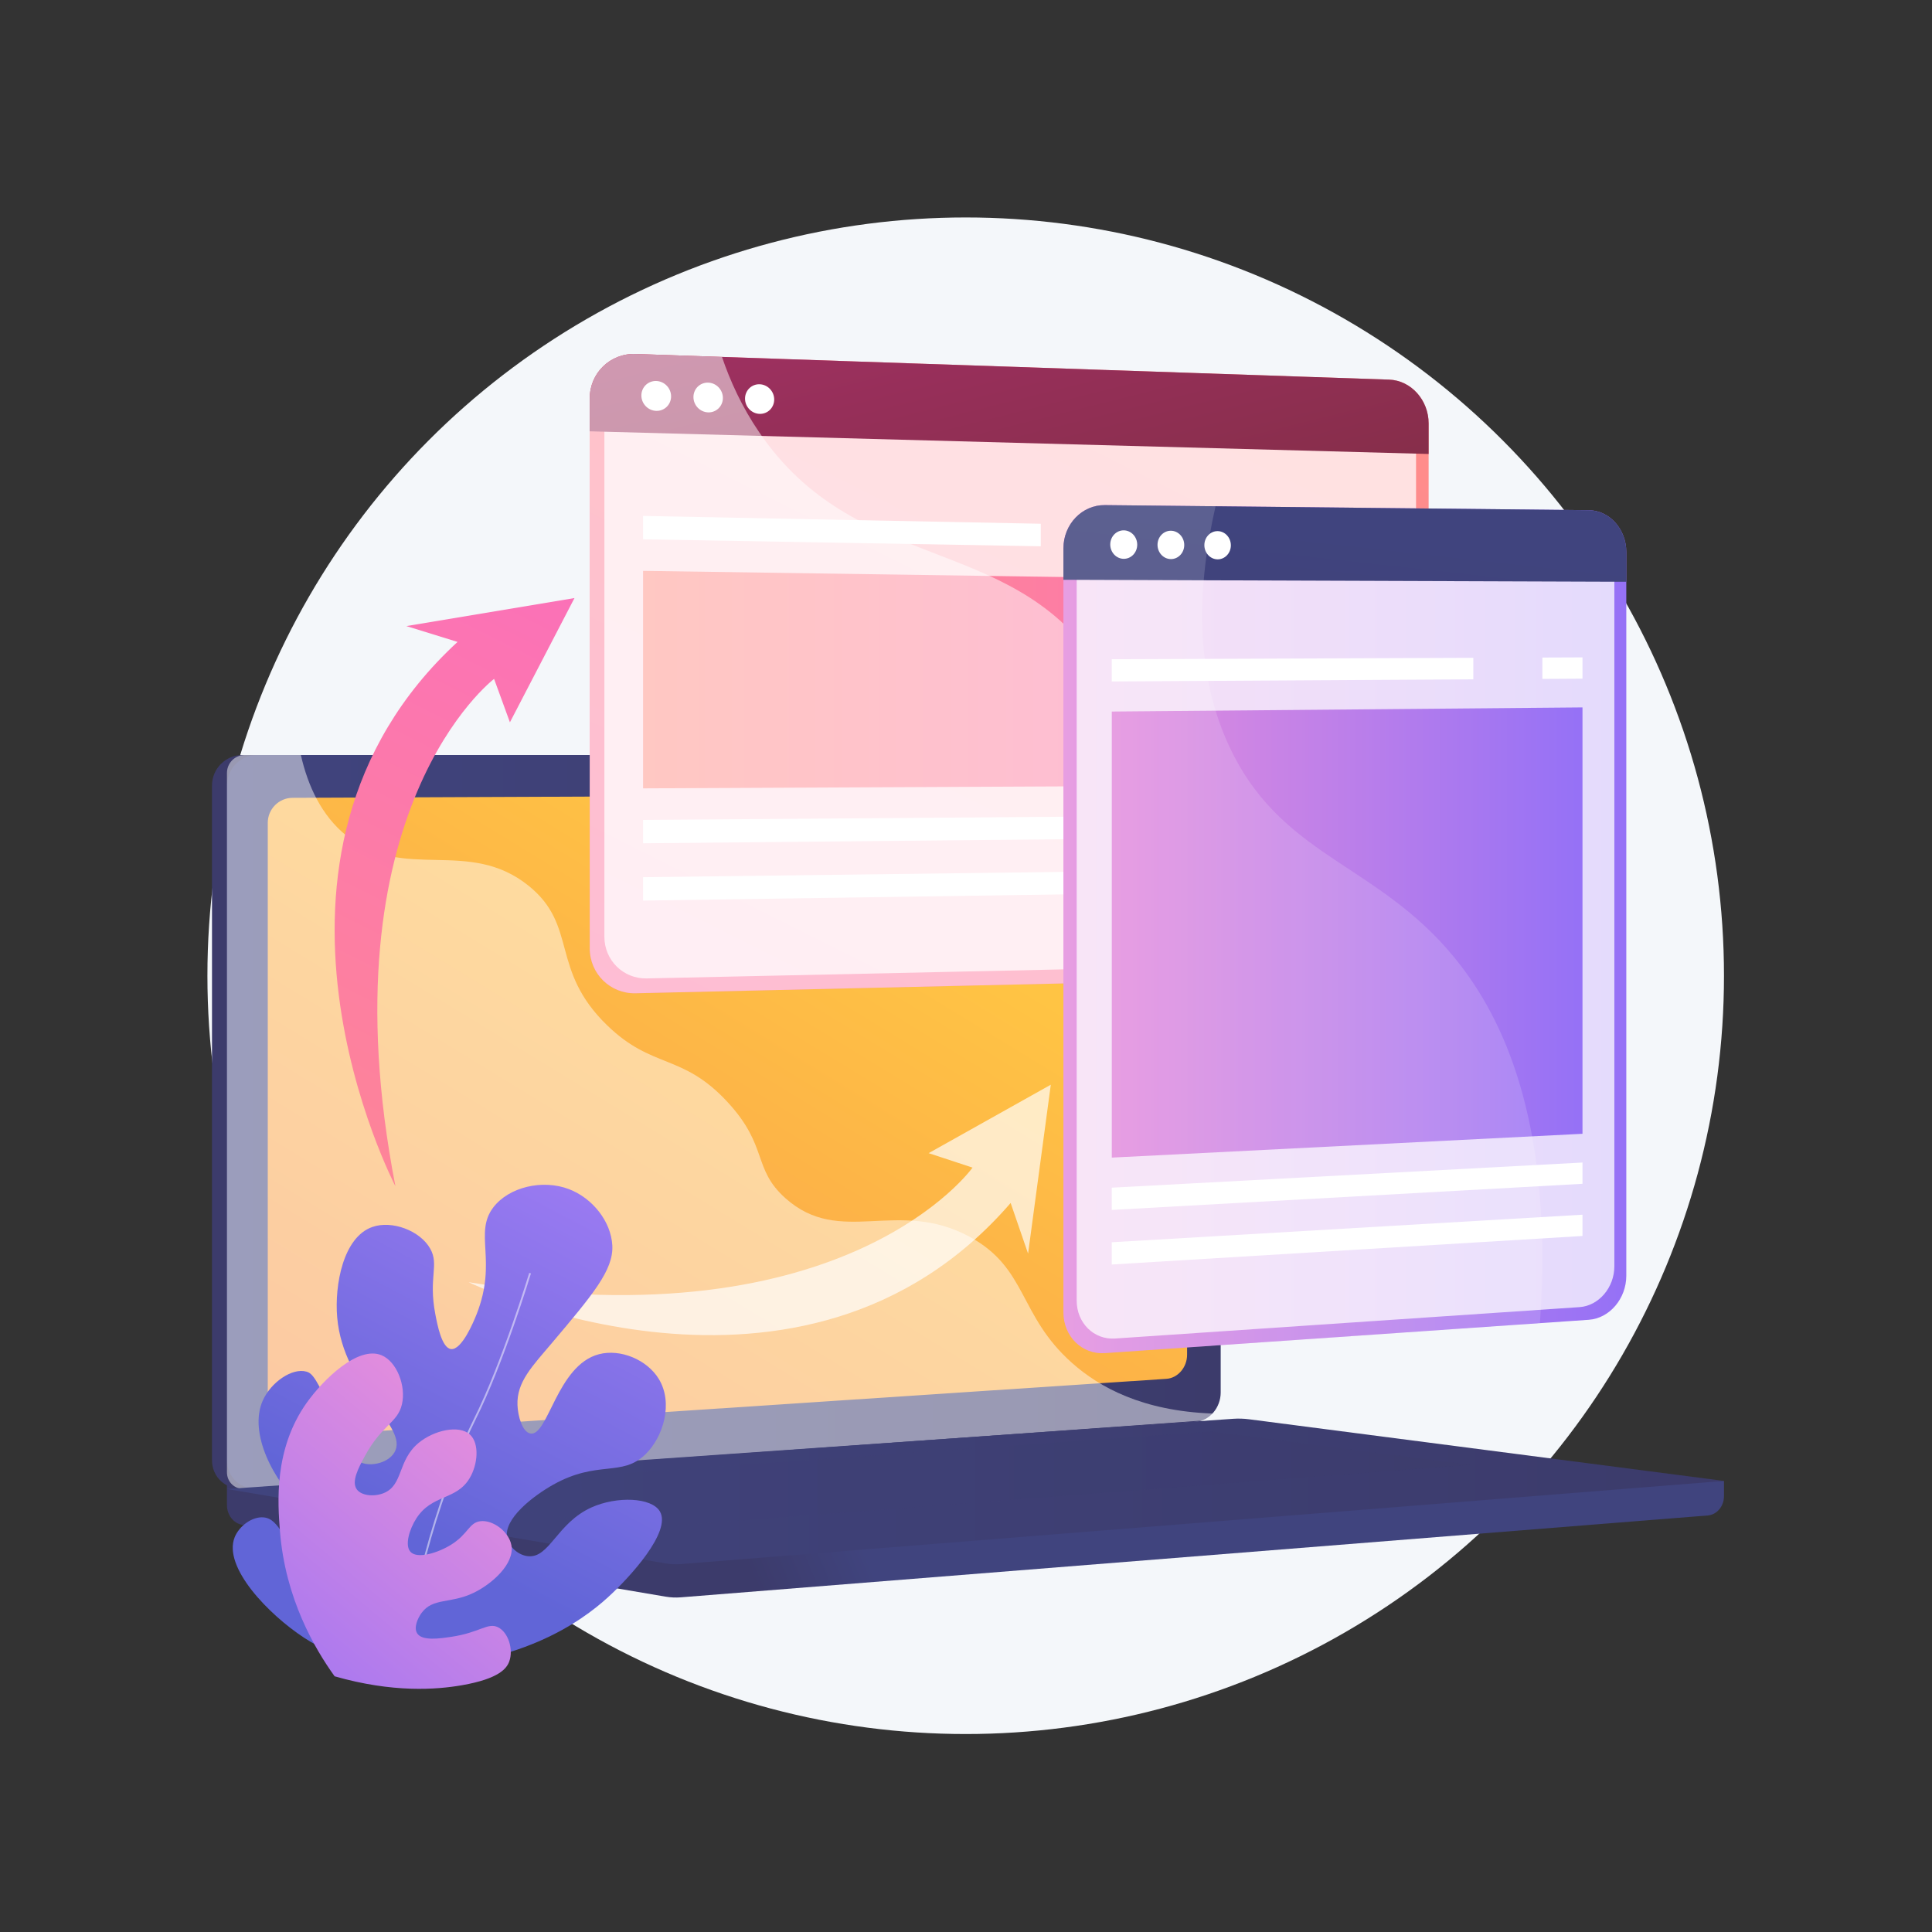
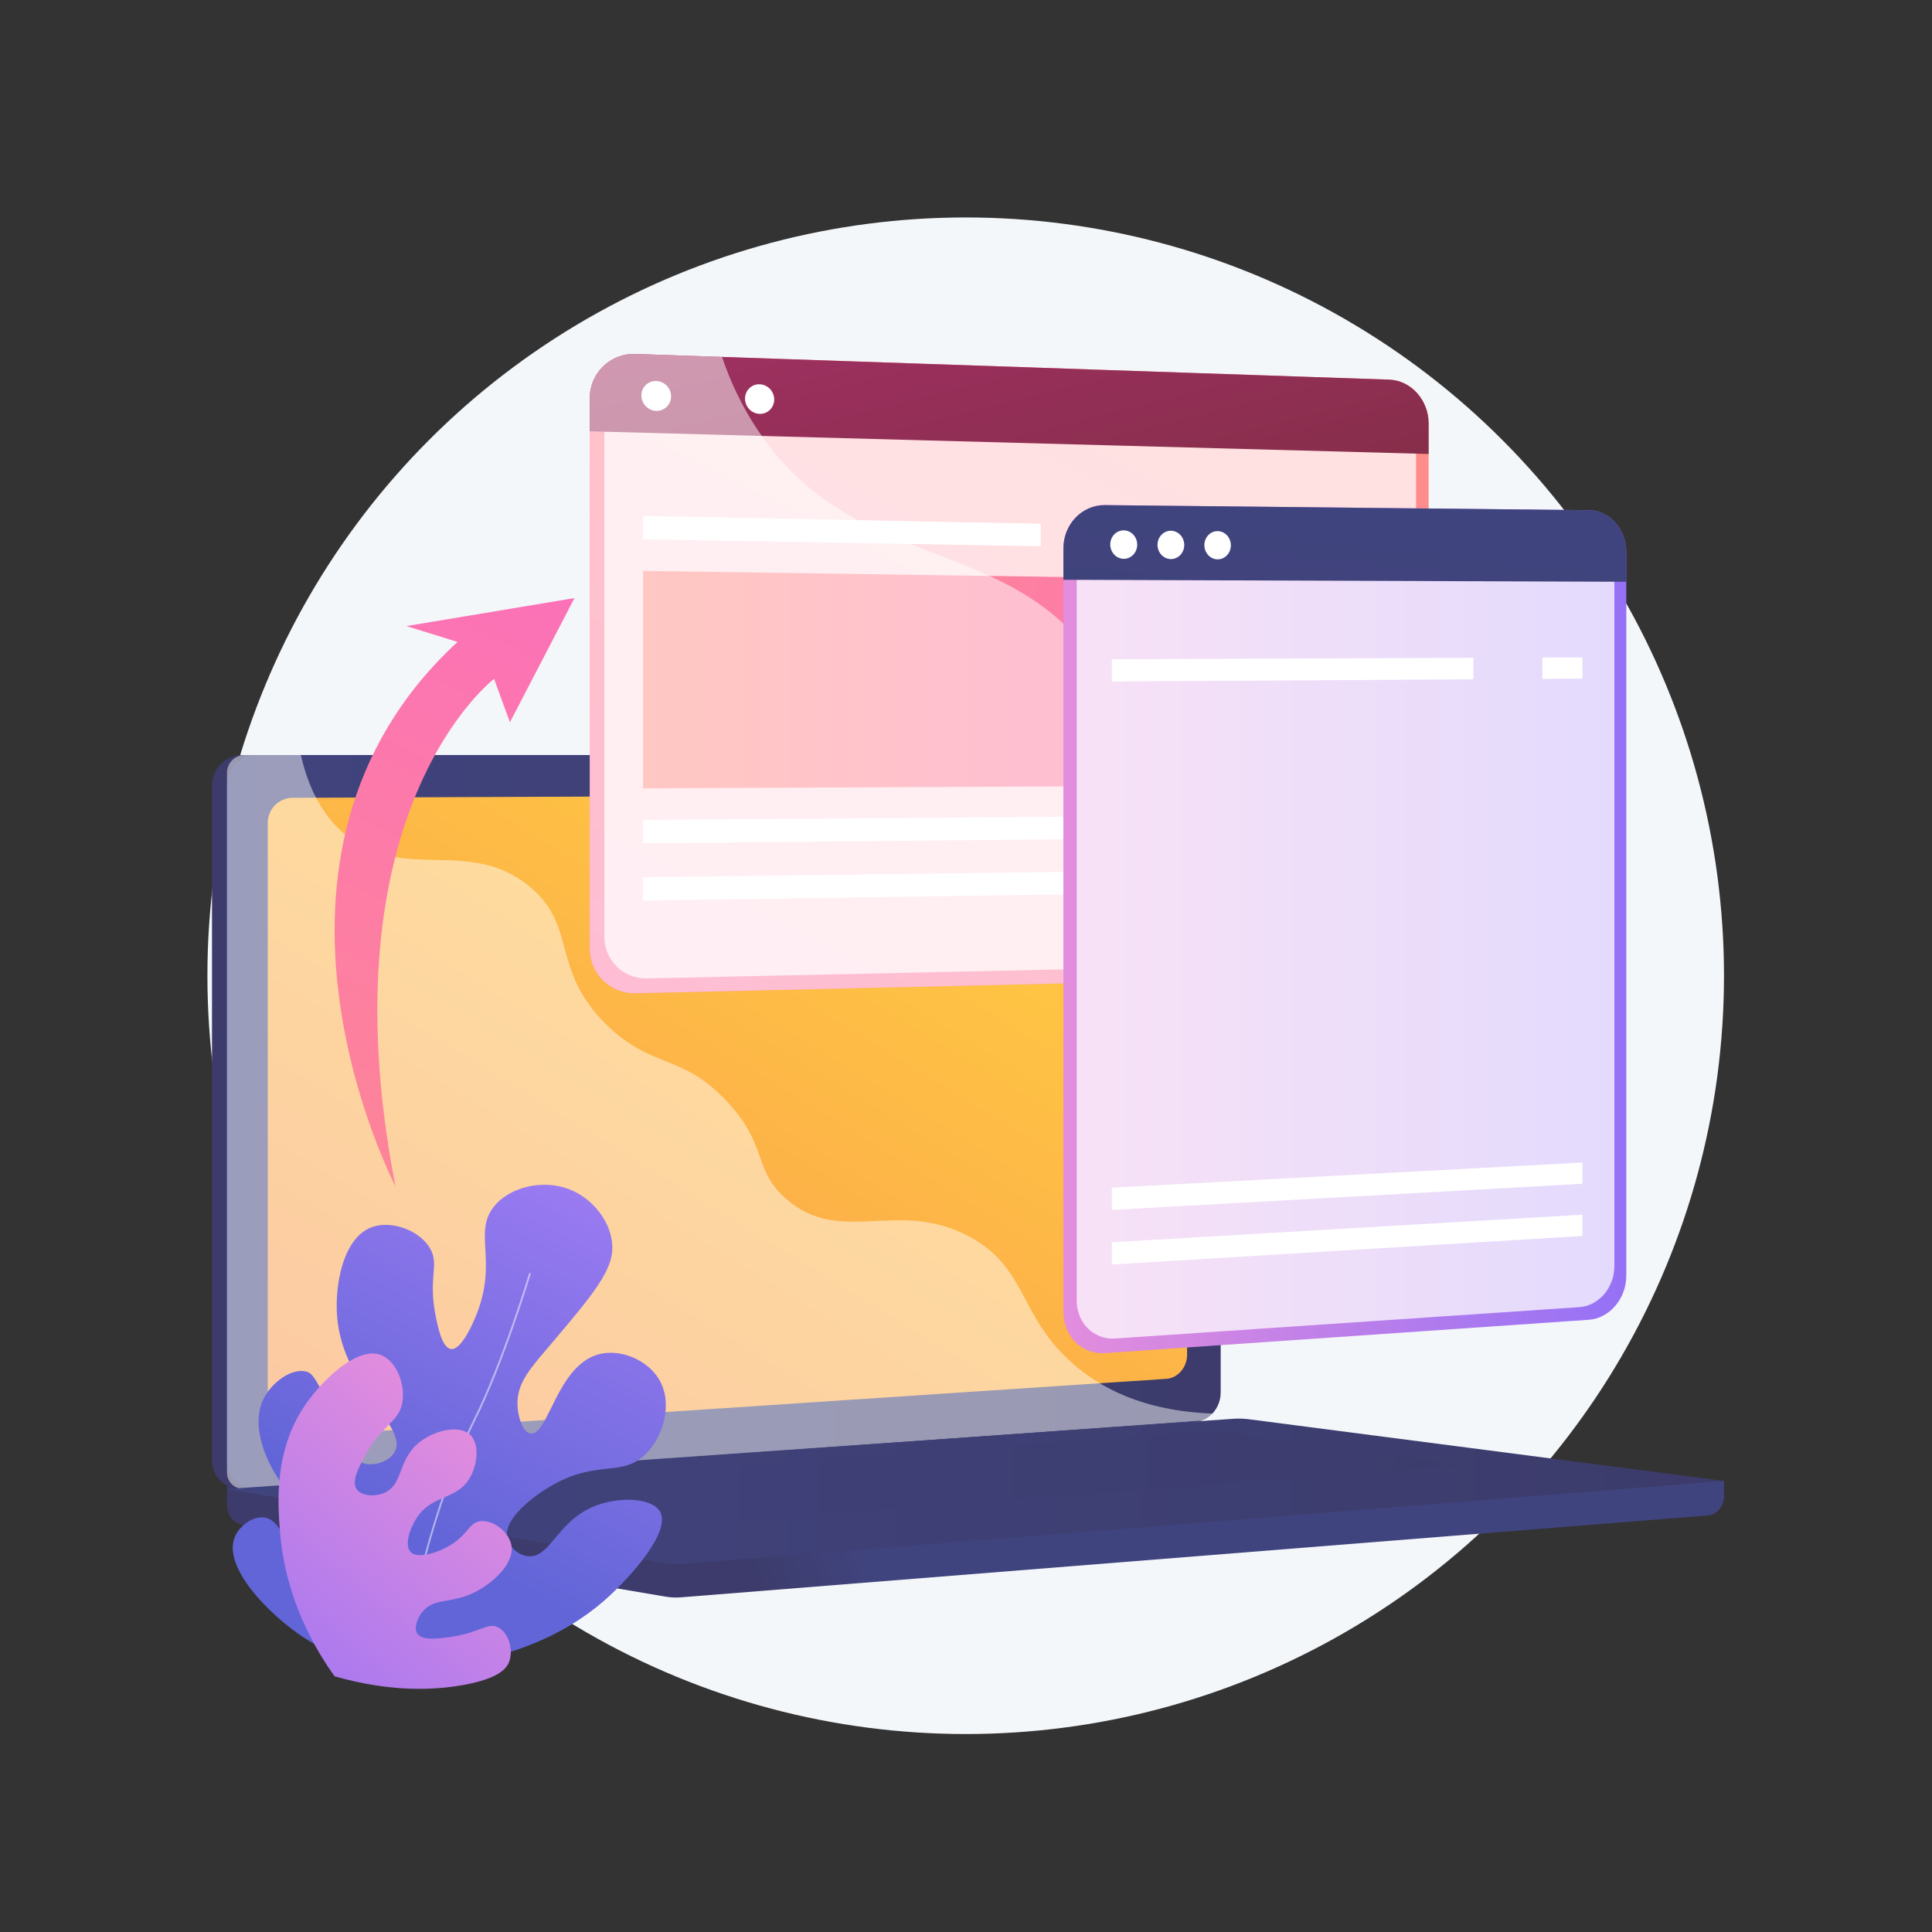
<svg xmlns="http://www.w3.org/2000/svg" xmlns:xlink="http://www.w3.org/1999/xlink" viewBox="0 0 3710 3710">
  <rect x="0" y="0" width="3710" height="3710" fill="#333333" stroke="none" />
  <defs>
    <style>
      .cls-1 {
        opacity: .48;
      }

      .cls-1, .cls-2, .cls-3, .cls-4, .cls-5, .cls-6, .cls-7, .cls-8, .cls-9, .cls-10, .cls-11, .cls-12, .cls-13, .cls-14, .cls-15, .cls-16, .cls-17, .cls-18, .cls-19, .cls-20, .cls-21 {
        stroke-width: 0px;
      }

      .cls-1, .cls-10, .cls-11, .cls-19, .cls-21 {
        fill: #fff;
      }

      .cls-1, .cls-11, .cls-22 {
        mix-blend-mode: soft-light;
      }

      .cls-2 {
        fill: url(#linear-gradient);
      }

      .cls-3 {
        fill: url(#linear-gradient-11);
      }

      .cls-4 {
        fill: url(#linear-gradient-12);
      }

      .cls-5 {
        fill: url(#linear-gradient-13);
      }

      .cls-6 {
        fill: url(#linear-gradient-10);
      }

      .cls-7 {
        fill: url(#linear-gradient-15);
      }

      .cls-8 {
        fill: url(#linear-gradient-14);
      }

      .cls-9 {
        fill: url(#linear-gradient-6);
        mix-blend-mode: multiply;
        opacity: .3;
      }

      .cls-10, .cls-22 {
        opacity: .5;
      }

      .cls-23 {
        opacity: .15;
      }

      .cls-11 {
        opacity: .74;
      }

      .cls-12 {
        fill: url(#linear-gradient-4);
      }

      .cls-13 {
        fill: url(#linear-gradient-2);
      }

      .cls-14 {
        fill: url(#linear-gradient-3);
      }

      .cls-15 {
        fill: url(#linear-gradient-8);
      }

      .cls-16 {
        fill: url(#linear-gradient-9);
      }

      .cls-17 {
        fill: url(#linear-gradient-7);
      }

      .cls-18 {
        fill: url(#linear-gradient-5);
      }

      .cls-24 {
        isolation: isolate;
      }

      .cls-20 {
        fill: #f4f7fa;
      }

      .cls-21 {
        opacity: .69;
      }
    </style>
    <linearGradient id="linear-gradient" x1="1650.45" y1="2952.98" x2="1448.61" y2="3037.76" gradientUnits="userSpaceOnUse">
      <stop offset="0" stop-color="#40447e" />
      <stop offset="1" stop-color="#3c3b6b" />
    </linearGradient>
    <linearGradient id="linear-gradient-2" x1="1323.2" y1="2107.07" x2="1117.01" y2="2193.66" xlink:href="#linear-gradient" />
    <linearGradient id="linear-gradient-3" x1="435.83" y1="2154.19" x2="2344.09" y2="2154.19" xlink:href="#linear-gradient" />
    <linearGradient id="linear-gradient-4" x1="1642.03" y1="1690.14" x2="174.94" y2="4088.52" gradientUnits="userSpaceOnUse">
      <stop offset="0" stop-color="#ffc444" />
      <stop offset="1" stop-color="#f36f56" />
    </linearGradient>
    <linearGradient id="linear-gradient-5" x1="435.83" y1="2863.99" x2="3310.55" y2="2863.99" xlink:href="#linear-gradient" />
    <linearGradient id="linear-gradient-6" x1="717.74" y1="2841.73" x2="2824.03" y2="2841.73" xlink:href="#linear-gradient" />
    <linearGradient id="linear-gradient-7" x1="2396.01" y1="361.8" x2="1072.62" y2="3008.57" gradientUnits="userSpaceOnUse">
      <stop offset="0" stop-color="#ff9085" />
      <stop offset="1" stop-color="#fb6fbb" />
    </linearGradient>
    <linearGradient id="linear-gradient-8" x1="1799.3" y1="260.71" x2="2072.7" y2="1354.33" gradientUnits="userSpaceOnUse">
      <stop offset="0" stop-color="#ab316d" />
      <stop offset="1" stop-color="#792d3d" />
    </linearGradient>
    <linearGradient id="linear-gradient-9" x1="1234.88" y1="1305.05" x2="2654.87" y2="1305.05" xlink:href="#linear-gradient-7" />
    <linearGradient id="linear-gradient-10" x1="2042.05" y1="1784.26" x2="3122.97" y2="1784.26" gradientUnits="userSpaceOnUse">
      <stop offset="0" stop-color="#e38ddd" />
      <stop offset="1" stop-color="#9571f6" />
    </linearGradient>
    <linearGradient id="linear-gradient-11" x1="2589.14" y1="1022.78" x2="2481.74" y2="1993.56" xlink:href="#linear-gradient" />
    <linearGradient id="linear-gradient-12" x1="2134.95" y1="1790.68" x2="3038.83" y2="1790.68" xlink:href="#linear-gradient-10" />
    <linearGradient id="linear-gradient-13" x1="1133.89" y1="1011.98" x2="237.17" y2="2805.43" gradientUnits="userSpaceOnUse">
      <stop offset="0" stop-color="#fb6fbb" />
      <stop offset="1" stop-color="#ff9085" />
    </linearGradient>
    <linearGradient id="linear-gradient-14" x1="1247.96" y1="2124.42" x2="809.94" y2="2960.24" gradientUnits="userSpaceOnUse">
      <stop offset="0" stop-color="#aa80f9" />
      <stop offset="1" stop-color="#6165d7" />
    </linearGradient>
    <linearGradient id="linear-gradient-15" x1="941.85" y1="2753.29" x2="439.09" y2="3355.99" xlink:href="#linear-gradient-10" />
  </defs>
  <g class="cls-24">
    <g id="Illustration">
      <g>
        <circle class="cls-20" cx="1854.42" cy="1873.71" r="1456.13" />
        <g>
          <path class="cls-2" d="m3310.55,2843.8l-2874.73-23.66v70.01c0,19,12.54,35.16,29.52,38.04l812.89,137.86c9.65,1.64,19.43,2.07,29.16,1.29l1971.92-157.19c17.6-1.4,31.24-17.61,31.24-37.13v-29.22Z" />
          <g>
            <path class="cls-13" d="m2267.33,2730.31l-1801.77,128.08c-32.24,2.29-58.46-22.06-58.46-54.4v-1295.6c0-32.34,26.21-58.55,58.46-58.55h1801.77c26.56,0,48.04,23.7,48.04,52.93v1171.2c0,29.23-21.48,54.46-48.04,56.35Z" />
            <path class="cls-14" d="m2296.05,2730.31l-1801.77,128.08c-32.24,2.29-58.46-22.06-58.46-54.4v-1295.6c0-32.34,26.21-58.55,58.46-58.55h1801.77c26.56,0,48.04,23.7,48.04,52.93v1171.2c0,29.23-21.48,54.46-48.04,56.35Z" />
            <path class="cls-12" d="m2239.92,2647.74l-1678.16,111.25c-26.24,1.74-47.56-18.25-47.56-44.65v-1134.3c0-26.4,21.32-47.89,47.56-48l1678.16-6.99c21.91-.09,39.64,19.33,39.64,43.37v1033.15c0,24.05-17.72,44.71-39.64,46.17Z" />
            <path class="cls-19" d="m1458.8,1485.27c0,12.04-9.27,21.83-20.73,21.86-11.47.04-20.77-9.72-20.77-21.78s9.3-21.85,20.77-21.86c11.45,0,20.73,9.74,20.73,21.78Z" />
            <path class="cls-1" d="m1861.95,2374.97c-138.9-75.17-248.12,20.08-353.52-73.9-63.9-56.98-32.53-99.47-111.16-184.61-87.09-94.31-143.79-62.61-231.31-147.48-110.67-107.32-55.32-190.82-150.64-267.87-115.64-93.48-240.36-6.96-350.44-96.61-47.48-38.67-73.53-94.88-87.14-154.66h-107.71c-18.87,0-34.2,15.39-34.2,34.37v1343c0,18.98,15.33,33.28,34.2,31.93l1836.3-131.11c9.01-.64,17-5.94,22.13-13.61-134.42-4.93-217-50.25-269.79-97.11-103.27-91.67-85.36-182.06-196.72-242.33Z" />
          </g>
          <path class="cls-18" d="m2367.87,2724.51l-1932.04,134.81,842.41,142.87c9.65,1.64,19.43,2.07,29.16,1.29l2003.16-159.68-911.95-118.38c-10.2-1.32-20.48-1.63-30.73-.92Z" />
          <polygon class="cls-9" points="717.74 2862.71 2326.22 2748.8 2824.03 2812.9 1229.41 2934.66 717.74 2862.71" />
        </g>
        <g>
          <path class="cls-17" d="m2667.55,729.01l-1447.23-49.26c-48.43-1.65-87.84,36.5-87.84,85.21v1056.22c0,48.71,39.42,87.29,87.84,86.18l1447.23-33.28c41.95-.96,75.83-38.29,75.83-83.37v-977.49c0-45.08-33.88-82.78-75.83-84.21Z" />
          <path class="cls-11" d="m1160.61,1798.98v-1011.51c0-45.08,36.44-80.43,81.21-78.97l1406.99,46.06c38.95,1.28,70.42,36.21,70.42,78.04v938.46c0,41.83-31.47,76.41-70.42,77.26l-1406.99,30.52c-44.78.97-81.21-34.78-81.21-79.86Z" />
          <path class="cls-15" d="m2667.55,729.01l-1447.22-49.26c-48.43-1.65-87.84,36.5-87.84,85.21v63.27l1610.9,43.54v-58.55c0-45.08-33.88-82.78-75.83-84.21Z" />
          <path class="cls-19" d="m1288.68,761.16c0,15.83-12.75,28.29-28.49,27.83-15.77-.46-28.56-13.69-28.56-29.56s12.8-28.33,28.56-27.83c15.74.5,28.49,13.73,28.49,29.56Z" />
-           <path class="cls-19" d="m1388.15,764.18c0,15.75-12.63,28.16-28.23,27.71-15.62-.45-28.3-13.63-28.3-29.42s12.68-28.2,28.3-27.7c15.6.49,28.23,13.67,28.23,29.42Z" />
          <path class="cls-19" d="m1486.69,767.17c0,15.68-12.51,28.03-27.97,27.58-15.48-.45-28.04-13.56-28.04-29.28s12.56-28.07,28.04-27.58c15.45.49,27.97,13.6,27.97,29.28Z" />
          <polygon class="cls-16" points="2654.87 1507.17 1234.88 1513.87 1234.88 1096.23 2654.87 1117.1 2654.87 1507.17" />
          <polygon class="cls-19" points="2654.87 1605.67 1234.88 1619.33 1234.88 1574.48 2654.87 1563.78 2654.87 1605.67" />
          <polygon class="cls-19" points="2654.87 1708.42 1234.88 1729.35 1234.88 1684.5 2654.87 1666.53 2654.87 1708.42" />
          <g>
            <polygon class="cls-19" points="1998.57 1005.74 1234.88 990.77 1234.88 1035.61 1998.57 1048.99 1998.57 1005.74" />
            <polygon class="cls-19" points="2573.84 1017.01 2573.84 1059.07 2654.87 1060.49 2654.87 1018.6 2573.84 1017.01" />
          </g>
          <g class="cls-22">
            <path class="cls-19" d="m2104.29,1270.05c-169.07-246.01-461.52-168.37-646.39-439.96-33.33-48.96-55.95-98.77-71.46-144.69l-166.11-5.65c-48.43-1.65-87.84,36.5-87.84,85.21v1056.22c0,48.71,39.42,87.29,87.84,86.18l1100.68-25.31c-32.94-47.35-63.35-100.26-89.08-159.37-98.67-226.66-25.6-304.14-127.64-452.62Z" />
          </g>
        </g>
        <g>
          <path class="cls-6" d="m3050.88,979.75l-929.13-9.8c-43.94-.46-79.7,36.77-79.7,83.16v1466.75c0,46.39,35.76,81.54,79.7,78.51l929.13-64c39.88-2.75,72.09-40.6,72.09-84.56v-1389.72c0-43.96-32.21-79.93-72.09-80.35Z" />
          <path class="cls-11" d="m2067.57,2497.58v-1423.66c0-42.94,33.06-77.44,73.69-77.07l891.82,8.24c37.03.34,66.94,33.68,66.94,74.46v1352.16c0,40.78-29.91,75.86-66.94,78.36l-891.82,60.27c-40.63,2.75-73.69-29.83-73.69-72.77Z" />
          <path class="cls-3" d="m3050.88,979.75l-929.13-9.8c-43.94-.46-79.7,36.77-79.7,83.16v60.26l1080.92,3.82v-57.09c0-43.96-32.21-79.93-72.09-80.35Z" />
          <path class="cls-19" d="m2183.79,1045.95c0,15.08-11.57,27.24-25.86,27.16-14.31-.08-25.92-12.4-25.92-27.52s11.61-27.28,25.92-27.16c14.29.12,25.86,12.44,25.86,27.52Z" />
          <path class="cls-19" d="m2274.09,1046.57c0,15.01-11.47,27.12-25.63,27.04-14.18-.08-25.69-12.34-25.69-27.39s11.51-27.16,25.69-27.04c14.16.12,25.63,12.38,25.63,27.39Z" />
          <path class="cls-19" d="m2363.6,1047.18c0,14.95-11.37,27-25.4,26.92-14.06-.08-25.47-12.29-25.47-27.27s11.41-27.04,25.47-26.92c14.04.11,25.4,12.32,25.4,27.27Z" />
-           <polygon class="cls-4" points="3038.83 2177.2 2134.95 2222.94 2134.95 1366.37 3038.83 1358.42 3038.83 2177.2" />
          <polygon class="cls-19" points="3038.83 2273.24 2134.95 2323.41 2134.95 2280.69 3038.83 2232.4 3038.83 2273.24" />
          <polygon class="cls-19" points="3038.83 2373.42 2134.95 2428.21 2134.95 2385.49 3038.83 2332.58 3038.83 2373.42" />
          <g>
            <polygon class="cls-19" points="2829.17 1263.2 2134.95 1265.9 2134.95 1308.63 2829.17 1304.47 2829.17 1263.2" />
            <polygon class="cls-19" points="2961.82 1262.68 2961.82 1303.68 3038.83 1303.22 3038.83 1262.38 2961.82 1262.68" />
          </g>
          <g class="cls-23">
-             <path class="cls-19" d="m2806.74,1856.42c-149.4-196.69-336.83-202.32-441.21-412.79-75.56-152.36-64.84-325.84-31.31-471.43l-212.48-2.24c-43.94-.46-79.7,36.77-79.7,83.16v1466.75c0,46.39,35.76,81.54,79.7,78.51l835.38-57.54c25.71-371.45-63.67-570.25-150.39-684.42Z" />
-           </g>
+             </g>
        </g>
        <path class="cls-5" d="m759.32,2277.9s-329.82-631.2,119.3-1045.23l-98.25-30.41,322.8-53.8-123.98,238.59-30.41-83.37s-329.7,250.3-189.47,974.22Z" />
-         <path class="cls-21" d="m899.77,2462.18s641.27,309.8,1040.96-152.13l33.49,97.24,43.62-324.34-234.58,131.42,84.29,27.77s-239.8,337.41-967.78,220.03Z" />
        <g>
          <path class="cls-8" d="m763,3204.11c-51.08-4.05-116.43-18.25-179.15-59.25-67.86-44.37-156.25-135.54-133.18-193,8.61-21.45,33.41-39.82,55.21-38.07,32.2,2.59,35.95,47.32,91.88,95.97,10.33,8.99,63.77,55.48,90.33,39.82,13.21-7.79,17.11-29.37,14.96-45.78-6.3-47.97-64.87-55.34-121.18-107.28-57.09-52.65-104.68-144.51-77.48-206.61,15.63-35.69,56.98-63.87,84.16-55.95,11.62,3.39,18.98,12.88,54.25,89.07,28.95,62.54,35.39,80.77,54.05,86.7,19.21,6.1,49.08-1.56,60.43-20.48,29.56-49.29-98.21-122.07-109.82-260.01-5.2-61.82,11.52-153.44,67.5-173.08,37.84-13.28,91.76,7,111.25,41.72,17.57,31.3-3.77,54.85,9.63,125.16,4.07,21.34,12.44,65.24,30.1,67.54,20.74,2.7,43.94-53.28,49.3-66.91,40.37-102.64-5.92-155.42,32.15-205.25,29.68-38.85,94.28-54.46,145.45-34.83,44.78,17.17,80.6,61.83,82.99,108.11,2.43,47.09-37.17,93.97-116.38,187.72-37.56,44.46-67.45,74.5-65.75,118.69.83,21.54,9.37,51.84,24.8,54.61,34.05,6.11,50.82-131.02,131.53-152.2,41.31-10.84,92.65,10.46,115.21,47.7,27.64,45.63,9.12,110.3-25.6,144.3-45.31,44.37-91.77,10.65-177.01,58.31-37.82,21.14-97.25,66.11-88.55,103.3,3.79,16.19,20.76,32.05,39.39,34.16,41.75,4.74,55.54-63.68,122.66-93.76,48.36-21.67,115.23-19.33,131.11,7.95,22.42,38.5-57.22,125.92-99.57,164.54-51.19,46.69-171.91,135.24-404.67,137.08Z" />
          <path class="cls-10" d="m785.94,3182.17c-6.75-114.44,69.05-347.54,124.2-457.74,53.96-107.83,105.59-278.42,106.1-280.13l3.36,1.01c-.52,1.71-52.22,172.59-106.32,280.69-54.98,109.86-130.55,342.1-123.84,455.97l-3.5.21Z" />
        </g>
        <path class="cls-7" d="m642.6,3219.03c-38.46-53.4-94.88-149.75-105-278.65-4.17-53.12-12.31-156.86,51.15-246.34,31.63-44.6,98.71-110.57,144.04-91.54,29.16,12.24,47.27,58.82,39.04,94.23-8.3,35.71-38.48,39.02-71.35,99.61-12.16,22.42-26.06,48.74-15.38,63.62,8.91,12.42,33.4,14.68,51.77,7.23,37.93-15.38,26.08-62.61,67.08-96.48,29.16-24.09,77.76-35.41,98.74-15.68,18.21,17.13,15.04,57.14-1.05,83.81-25.77,42.71-71.98,30.18-102.1,76.87-13.36,20.71-22.86,52-11.17,64.37,13.33,14.1,52.55,1.91,77.69-13.68,33.19-20.57,34.41-42.46,56.27-45.21,24.38-3.06,54.86,20.16,59.63,45.84,6.68,35.98-37.46,74.78-72.41,91.63-44.74,21.58-77.99,8.91-99.84,38.4-8.02,10.82-15.37,28.48-8.79,39.2,9.38,15.29,43.3,10.24,65.82,6.89,54.8-8.16,69.89-28.03,89.53-18.38,19.88,9.78,30.14,42.8,21.54,65.96-4.78,12.87-19.13,32.81-90.26,45.3-49.79,8.74-133.43,14.89-244.93-17.03Z" />
      </g>
    </g>
  </g>
</svg>